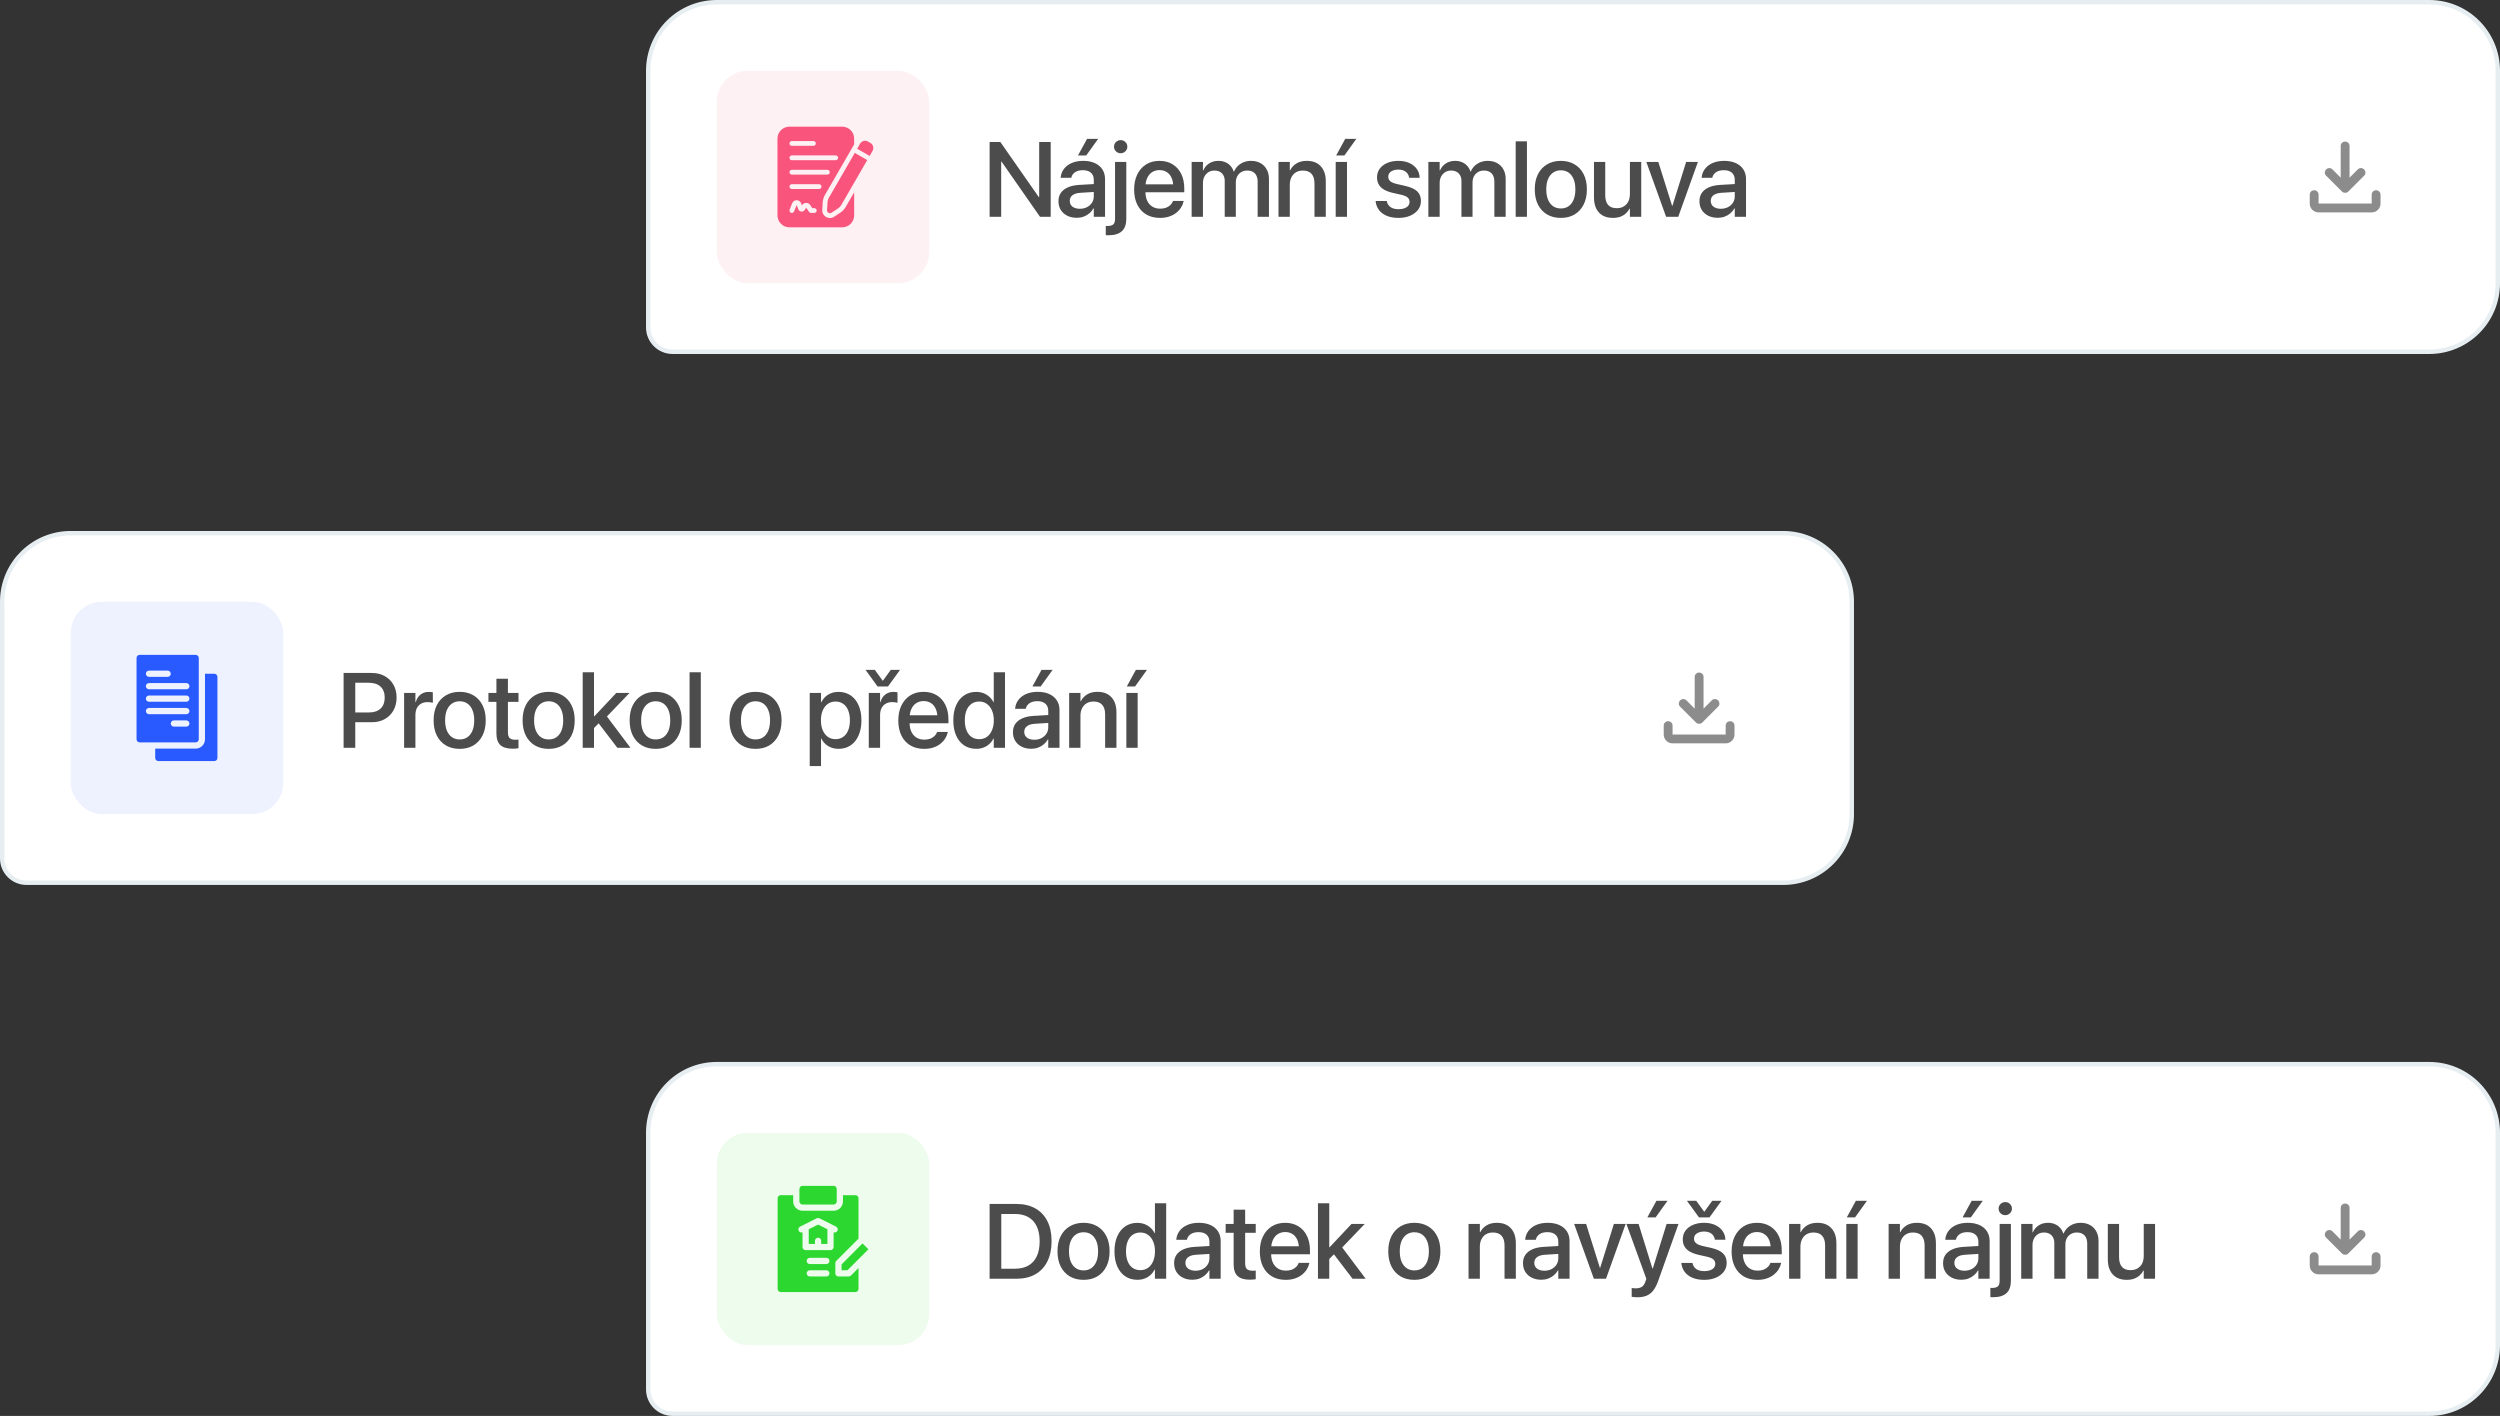
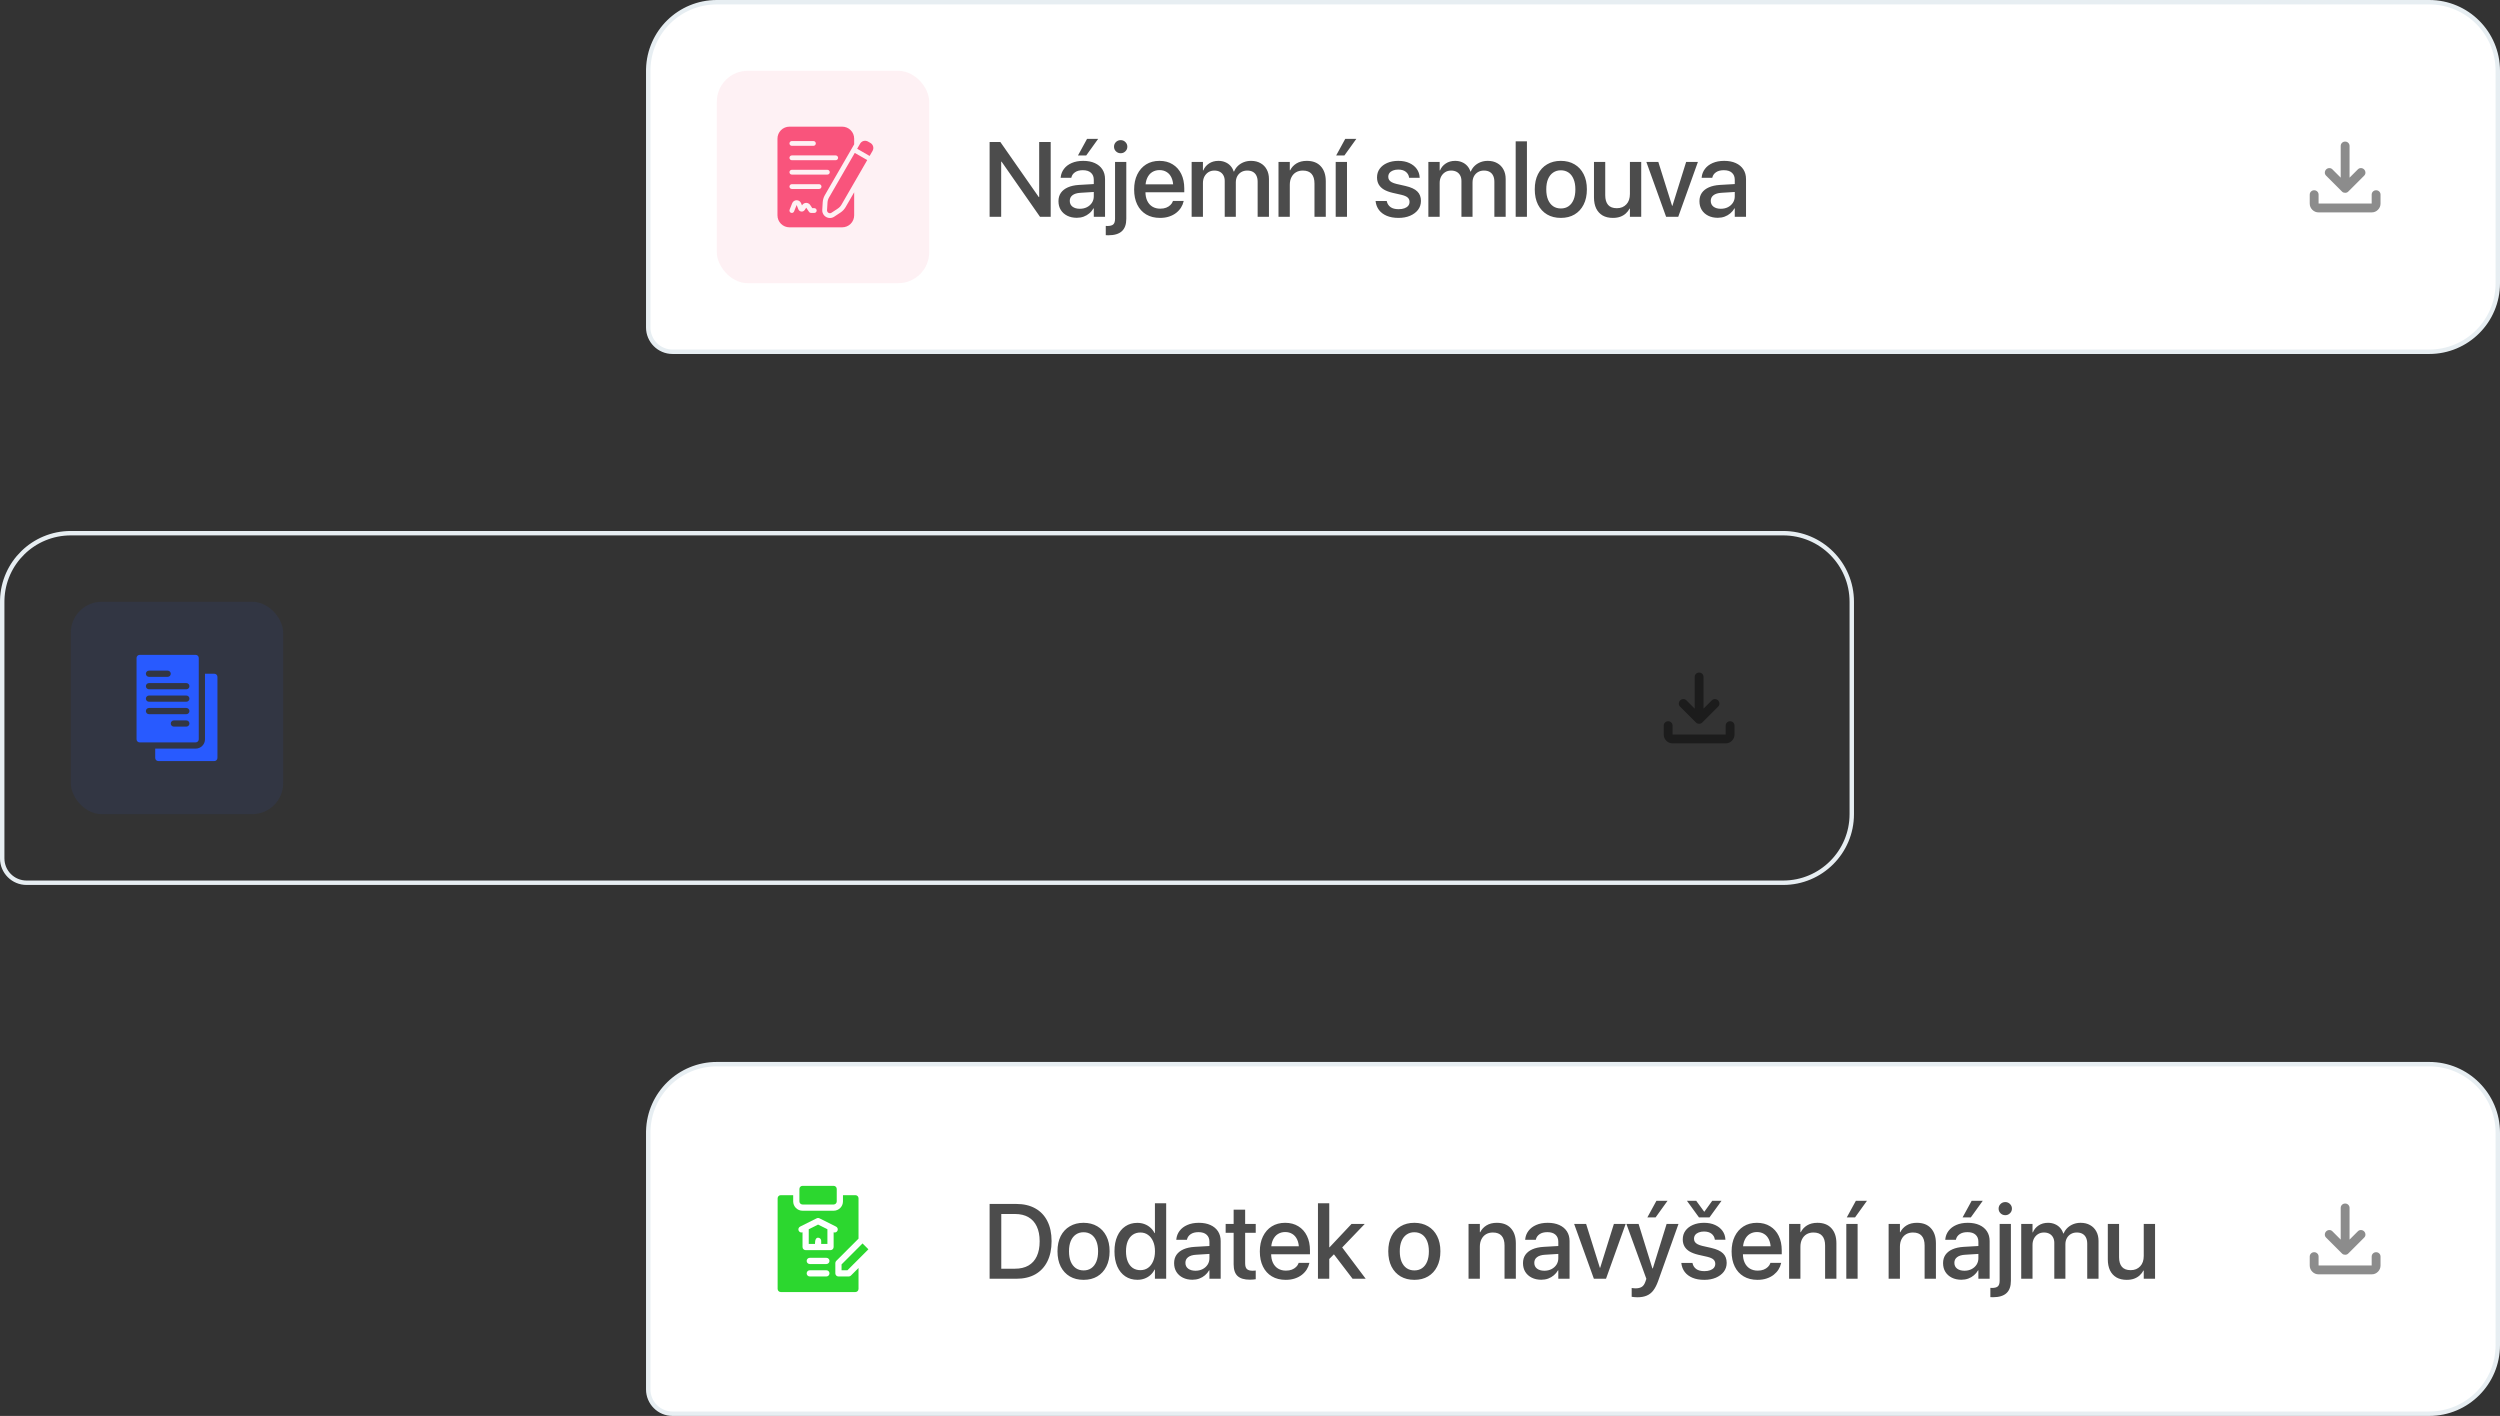
<svg xmlns="http://www.w3.org/2000/svg" width="565" height="320" viewBox="0 0 565 320" fill="none">
  <rect x="0" y="0" width="565" height="320" fill="#333333" stroke="none" />
  <path d="M162 0.5H549C557.56 0.5 564.5 7.44 564.5 16V64C564.5 72.56 557.56 79.5 549 79.5H152C148.962 79.5 146.5 77.038 146.5 74V16L146.505 15.6C146.717 7.224 153.573 0.5 162 0.5Z" fill="white" />
  <path d="M162 0.5H549C557.56 0.5 564.5 7.44 564.5 16V64C564.5 72.56 557.56 79.5 549 79.5H152C148.962 79.5 146.5 77.038 146.5 74V16L146.505 15.6C146.717 7.224 153.573 0.5 162 0.5Z" stroke="#E7EEF2" />
  <rect x="162" y="16" width="48" height="48" rx="7" fill="#F9547C" fill-opacity="0.08" />
  <path d="M186.42 44.094L193.042 32.624V31.333C193.042 30.615 192.756 29.926 192.249 29.418C191.741 28.91 191.052 28.625 190.333 28.625H178.417C177.699 28.625 177.01 28.91 176.502 29.418C175.994 29.926 175.708 30.615 175.708 31.333V48.667C175.708 49.385 175.994 50.074 176.502 50.582C177.01 51.09 177.699 51.375 178.417 51.375H190.333C191.052 51.375 191.741 51.09 192.249 50.582C192.756 50.074 193.042 49.385 193.042 48.667V43.459L191.111 46.803C190.825 47.298 190.427 47.719 189.95 48.035L188.516 48.983C188.233 49.17 187.901 49.27 187.562 49.271C187.085 49.271 186.624 49.071 186.295 48.722C186.133 48.55 186.008 48.347 185.928 48.125C185.848 47.903 185.815 47.667 185.831 47.432L185.933 45.716C185.968 45.145 186.134 44.589 186.42 44.093V44.094ZM178.958 31.875H183.833C183.977 31.875 184.115 31.932 184.217 32.034C184.318 32.135 184.375 32.273 184.375 32.417C184.375 32.56 184.318 32.698 184.217 32.8C184.115 32.901 183.977 32.958 183.833 32.958H178.958C178.815 32.958 178.677 32.901 178.575 32.8C178.474 32.698 178.417 32.56 178.417 32.417C178.417 32.273 178.474 32.135 178.575 32.034C178.677 31.932 178.815 31.875 178.958 31.875ZM178.958 35.125H188.866C189.009 35.125 189.147 35.182 189.249 35.284C189.35 35.385 189.407 35.523 189.407 35.667C189.407 35.81 189.35 35.948 189.249 36.05C189.147 36.151 189.009 36.208 188.866 36.208H178.958C178.815 36.208 178.677 36.151 178.575 36.05C178.474 35.948 178.417 35.81 178.417 35.667C178.417 35.523 178.474 35.385 178.575 35.284C178.677 35.182 178.815 35.125 178.958 35.125ZM184.028 48.125H183.292C183.203 48.125 183.115 48.103 183.037 48.061C182.958 48.019 182.891 47.959 182.842 47.885L182.208 46.937L181.863 47.456C181.684 47.712 181.395 47.847 181.093 47.811C180.948 47.795 180.81 47.74 180.694 47.651C180.578 47.563 180.488 47.445 180.433 47.31L180.042 46.333L179.461 47.785C179.435 47.851 179.396 47.911 179.346 47.962C179.296 48.013 179.237 48.054 179.171 48.082C179.106 48.11 179.036 48.125 178.965 48.126C178.893 48.126 178.823 48.113 178.757 48.087C178.691 48.06 178.63 48.021 178.579 47.971C178.529 47.922 178.488 47.862 178.46 47.797C178.432 47.732 178.417 47.661 178.416 47.59C178.415 47.519 178.428 47.449 178.455 47.382L179.034 45.931C179.115 45.73 179.253 45.557 179.432 45.435C179.611 45.314 179.823 45.249 180.039 45.249C180.256 45.248 180.468 45.313 180.647 45.434C180.826 45.555 180.965 45.728 181.046 45.928L181.245 46.427L181.307 46.335C181.502 46.034 181.84 45.85 182.207 45.85C182.574 45.85 182.912 46.033 183.111 46.341L183.579 47.042H184.027C184.171 47.042 184.308 47.099 184.41 47.2C184.511 47.302 184.569 47.44 184.569 47.583C184.569 47.727 184.511 47.865 184.41 47.966C184.308 48.068 184.171 48.125 184.027 48.125H184.028ZM185.112 42.708H178.958C178.815 42.708 178.677 42.651 178.575 42.55C178.474 42.448 178.417 42.31 178.417 42.167C178.417 42.023 178.474 41.885 178.575 41.784C178.677 41.682 178.815 41.625 178.958 41.625H185.112C185.255 41.625 185.393 41.682 185.495 41.784C185.596 41.885 185.653 42.023 185.653 42.167C185.653 42.31 185.596 42.448 185.495 42.55C185.393 42.651 185.255 42.708 185.112 42.708ZM178.958 39.458C178.815 39.458 178.677 39.401 178.575 39.3C178.474 39.198 178.417 39.06 178.417 38.917C178.417 38.773 178.474 38.635 178.575 38.534C178.677 38.432 178.815 38.375 178.958 38.375H186.986C187.13 38.375 187.267 38.432 187.369 38.534C187.471 38.635 187.528 38.773 187.528 38.917C187.528 39.06 187.471 39.198 187.369 39.3C187.267 39.401 187.13 39.458 186.986 39.458H178.958ZM196.533 35.245L197.201 34.088C197.373 33.789 197.42 33.434 197.331 33.101C197.241 32.769 197.024 32.485 196.725 32.312L196.162 31.987C195.864 31.815 195.509 31.768 195.176 31.857C194.843 31.947 194.559 32.164 194.387 32.463L193.719 33.62L196.533 35.245Z" fill="#F9547C" />
  <path d="M193.177 34.558L187.358 44.636C187.156 44.986 187.039 45.377 187.015 45.78L186.912 47.497C186.88 48.032 187.472 48.373 187.919 48.078L189.354 47.131C189.691 46.908 189.972 46.611 190.173 46.261L195.992 36.183L193.177 34.558L193.177 34.558Z" fill="#F9547C" />
  <path opacity="0.7" d="M223.652 49V32.09H226.078L236.285 46.715L233.684 44.535H234.855V32.09H237.457V49H235.043L224.836 34.352L227.438 36.531H226.266V49H223.652ZM243.352 49.223C242.54 49.223 241.821 49.066 241.196 48.754C240.571 48.441 240.083 48.004 239.731 47.441C239.387 46.879 239.215 46.227 239.215 45.484V45.461C239.215 44.734 239.395 44.109 239.754 43.586C240.122 43.062 240.649 42.648 241.336 42.344C242.024 42.039 242.856 41.855 243.833 41.793L248.497 41.523V43.305L244.172 43.574C243.391 43.621 242.793 43.805 242.379 44.125C241.973 44.438 241.77 44.859 241.77 45.391V45.414C241.77 45.961 241.977 46.395 242.391 46.715C242.813 47.027 243.364 47.184 244.043 47.184C244.645 47.184 245.184 47.062 245.661 46.82C246.137 46.57 246.512 46.234 246.786 45.812C247.059 45.383 247.196 44.902 247.196 44.371V40.633C247.196 39.953 246.981 39.422 246.551 39.039C246.129 38.656 245.52 38.465 244.723 38.465C243.997 38.465 243.411 38.617 242.965 38.922C242.528 39.219 242.25 39.609 242.133 40.094L242.11 40.188H239.708L239.719 40.059C239.79 39.355 240.036 38.727 240.458 38.172C240.879 37.609 241.458 37.168 242.192 36.848C242.934 36.52 243.805 36.355 244.805 36.355C245.821 36.355 246.696 36.523 247.43 36.859C248.172 37.195 248.743 37.672 249.141 38.289C249.54 38.906 249.739 39.633 249.739 40.469V49H247.196V47.09H247.125C246.883 47.52 246.571 47.895 246.188 48.215C245.813 48.535 245.383 48.785 244.899 48.965C244.415 49.137 243.899 49.223 243.352 49.223ZM245.485 35.137H243.622L245.672 31.387H248.18L245.485 35.137ZM250.489 53.172C250.395 53.172 250.294 53.168 250.185 53.16C250.075 53.16 249.981 53.156 249.903 53.148V51.062C249.966 51.062 250.028 51.062 250.091 51.062C250.145 51.07 250.204 51.074 250.267 51.074C250.899 51.074 251.345 50.953 251.603 50.711C251.868 50.477 252.001 50.047 252.001 49.422V36.602H254.544V49.445C254.544 50.703 254.212 51.637 253.548 52.246C252.884 52.863 251.864 53.172 250.489 53.172ZM253.278 34.633C252.856 34.633 252.497 34.488 252.2 34.199C251.911 33.91 251.767 33.562 251.767 33.156C251.767 32.742 251.911 32.391 252.2 32.102C252.497 31.812 252.856 31.668 253.278 31.668C253.692 31.668 254.044 31.812 254.333 32.102C254.63 32.391 254.778 32.742 254.778 33.156C254.778 33.562 254.63 33.91 254.333 34.199C254.044 34.488 253.692 34.633 253.278 34.633ZM262.173 49.246C260.955 49.246 259.908 48.984 259.033 48.461C258.158 47.938 257.486 47.195 257.017 46.234C256.548 45.273 256.314 44.141 256.314 42.836V42.824C256.314 41.535 256.548 40.406 257.017 39.438C257.494 38.461 258.158 37.703 259.009 37.164C259.869 36.625 260.876 36.355 262.033 36.355C263.189 36.355 264.185 36.617 265.021 37.141C265.865 37.656 266.513 38.383 266.966 39.32C267.419 40.25 267.646 41.34 267.646 42.59V43.457H257.591V41.652H266.415L265.162 43.328V42.344C265.162 41.461 265.029 40.734 264.763 40.164C264.498 39.586 264.13 39.156 263.662 38.875C263.201 38.586 262.662 38.441 262.044 38.441C261.435 38.441 260.888 38.59 260.404 38.887C259.927 39.184 259.552 39.625 259.279 40.211C259.005 40.789 258.869 41.5 258.869 42.344V43.328C258.869 44.133 259.005 44.82 259.279 45.391C259.552 45.961 259.939 46.398 260.439 46.703C260.939 47.008 261.533 47.16 262.22 47.16C262.728 47.16 263.173 47.086 263.556 46.938C263.947 46.781 264.267 46.578 264.517 46.328C264.775 46.078 264.955 45.805 265.056 45.508L265.08 45.414H267.517L267.482 45.543C267.38 46.012 267.189 46.469 266.908 46.914C266.634 47.352 266.271 47.75 265.818 48.109C265.365 48.461 264.833 48.738 264.224 48.941C263.615 49.145 262.931 49.246 262.173 49.246ZM269.31 49V36.602H271.865V38.512H271.947C272.213 37.863 272.643 37.344 273.236 36.953C273.838 36.555 274.545 36.355 275.357 36.355C275.928 36.355 276.439 36.453 276.893 36.648C277.353 36.836 277.748 37.109 278.076 37.469C278.404 37.82 278.65 38.254 278.814 38.77H278.896C279.107 38.27 279.4 37.84 279.775 37.48C280.158 37.121 280.6 36.844 281.1 36.648C281.607 36.453 282.154 36.355 282.74 36.355C283.56 36.355 284.271 36.527 284.873 36.871C285.482 37.207 285.951 37.684 286.279 38.301C286.615 38.91 286.783 39.633 286.783 40.469V49H284.228V41.078C284.228 40.531 284.135 40.07 283.947 39.695C283.768 39.32 283.502 39.035 283.15 38.84C282.807 38.645 282.377 38.547 281.861 38.547C281.353 38.547 280.904 38.664 280.514 38.898C280.131 39.125 279.83 39.441 279.611 39.848C279.4 40.246 279.295 40.707 279.295 41.23V49H276.787V40.891C276.787 40.406 276.689 39.988 276.494 39.637C276.307 39.285 276.037 39.016 275.685 38.828C275.342 38.641 274.928 38.547 274.443 38.547C273.943 38.547 273.498 38.668 273.107 38.91C272.725 39.152 272.42 39.484 272.193 39.906C271.975 40.328 271.865 40.809 271.865 41.348V49H269.31ZM288.94 49V36.602H291.495V38.477H291.577C291.897 37.836 292.37 37.324 292.995 36.941C293.627 36.551 294.409 36.355 295.338 36.355C296.705 36.355 297.76 36.766 298.502 37.586C299.252 38.406 299.627 39.535 299.627 40.973V49H297.073V41.477C297.073 40.523 296.854 39.797 296.416 39.297C295.979 38.797 295.319 38.547 294.436 38.547C293.842 38.547 293.323 38.68 292.877 38.945C292.44 39.211 292.1 39.586 291.858 40.07C291.616 40.547 291.495 41.109 291.495 41.758V49H288.94ZM301.866 49V36.602H304.421V49H301.866ZM303.835 35.137H301.972L304.022 31.387H306.53L303.835 35.137ZM316.07 49.246C315.039 49.246 314.152 49.09 313.41 48.777C312.668 48.465 312.082 48.027 311.652 47.465C311.23 46.902 310.976 46.25 310.89 45.508L310.879 45.426H313.41L313.422 45.52C313.547 46.066 313.828 46.496 314.265 46.809C314.703 47.121 315.308 47.277 316.082 47.277C316.598 47.277 317.035 47.211 317.394 47.078C317.762 46.945 318.047 46.758 318.25 46.516C318.453 46.266 318.555 45.973 318.555 45.637V45.625C318.555 45.227 318.418 44.902 318.144 44.652C317.879 44.402 317.406 44.195 316.726 44.031L314.711 43.574C313.93 43.387 313.277 43.141 312.754 42.836C312.238 42.523 311.851 42.141 311.594 41.688C311.336 41.234 311.207 40.707 311.207 40.105V40.094C311.207 39.352 311.406 38.703 311.805 38.148C312.211 37.586 312.773 37.148 313.492 36.836C314.219 36.516 315.058 36.355 316.012 36.355C316.98 36.355 317.816 36.52 318.519 36.848C319.23 37.176 319.785 37.617 320.183 38.172C320.582 38.727 320.801 39.355 320.84 40.059L320.851 40.176H318.461L318.449 40.094C318.371 39.57 318.121 39.145 317.699 38.816C317.285 38.488 316.719 38.324 316 38.324C315.547 38.324 315.148 38.395 314.805 38.535C314.469 38.668 314.207 38.855 314.019 39.098C313.84 39.34 313.75 39.629 313.75 39.965V39.977C313.75 40.227 313.812 40.453 313.937 40.656C314.062 40.859 314.262 41.035 314.535 41.184C314.808 41.332 315.168 41.461 315.613 41.57L317.629 42.027C318.879 42.316 319.773 42.73 320.312 43.27C320.859 43.801 321.133 44.512 321.133 45.402V45.414C321.133 46.172 320.914 46.84 320.476 47.418C320.039 47.988 319.437 48.438 318.672 48.766C317.914 49.086 317.047 49.246 316.07 49.246ZM322.809 49V36.602H325.364V38.512H325.446C325.711 37.863 326.141 37.344 326.735 36.953C327.336 36.555 328.043 36.355 328.856 36.355C329.426 36.355 329.938 36.453 330.391 36.648C330.852 36.836 331.246 37.109 331.575 37.469C331.903 37.82 332.149 38.254 332.313 38.77H332.395C332.606 38.27 332.899 37.84 333.274 37.48C333.657 37.121 334.098 36.844 334.598 36.648C335.106 36.453 335.653 36.355 336.239 36.355C337.059 36.355 337.77 36.527 338.371 36.871C338.981 37.207 339.45 37.684 339.778 38.301C340.114 38.91 340.282 39.633 340.282 40.469V49H337.727V41.078C337.727 40.531 337.633 40.07 337.446 39.695C337.266 39.32 337 39.035 336.649 38.84C336.305 38.645 335.875 38.547 335.36 38.547C334.852 38.547 334.403 38.664 334.012 38.898C333.629 39.125 333.328 39.441 333.11 39.848C332.899 40.246 332.793 40.707 332.793 41.23V49H330.285V40.891C330.285 40.406 330.188 39.988 329.993 39.637C329.805 39.285 329.535 39.016 329.184 38.828C328.84 38.641 328.426 38.547 327.942 38.547C327.442 38.547 326.996 38.668 326.606 38.91C326.223 39.152 325.918 39.484 325.692 39.906C325.473 40.328 325.364 40.809 325.364 41.348V49H322.809ZM342.544 49V31.938H345.087V49H342.544ZM352.751 49.246C351.564 49.246 350.529 48.988 349.646 48.473C348.763 47.949 348.075 47.207 347.583 46.246C347.099 45.277 346.857 44.129 346.857 42.801V42.777C346.857 41.457 347.099 40.316 347.583 39.355C348.075 38.395 348.763 37.656 349.646 37.141C350.529 36.617 351.56 36.355 352.74 36.355C353.927 36.355 354.962 36.617 355.845 37.141C356.728 37.656 357.411 38.395 357.896 39.355C358.388 40.309 358.634 41.449 358.634 42.777V42.801C358.634 44.137 358.388 45.285 357.896 46.246C357.411 47.207 356.728 47.949 355.845 48.473C354.97 48.988 353.939 49.246 352.751 49.246ZM352.763 47.113C353.435 47.113 354.013 46.945 354.497 46.609C354.99 46.266 355.368 45.773 355.634 45.133C355.9 44.492 356.033 43.715 356.033 42.801V42.777C356.033 41.871 355.896 41.098 355.622 40.457C355.357 39.816 354.978 39.328 354.486 38.992C353.993 38.656 353.411 38.488 352.74 38.488C352.083 38.488 351.505 38.66 351.005 39.004C350.513 39.34 350.13 39.828 349.857 40.469C349.591 41.102 349.458 41.871 349.458 42.777V42.801C349.458 43.715 349.591 44.492 349.857 45.133C350.13 45.773 350.513 46.266 351.005 46.609C351.497 46.945 352.083 47.113 352.763 47.113ZM364.517 49.246C363.603 49.246 362.826 49.062 362.185 48.695C361.553 48.32 361.068 47.789 360.732 47.102C360.404 46.406 360.24 45.582 360.24 44.629V36.602H362.783V44.125C362.783 45.07 362.998 45.797 363.428 46.305C363.857 46.805 364.517 47.055 365.408 47.055C365.861 47.055 366.267 46.98 366.627 46.832C366.994 46.676 367.306 46.457 367.564 46.176C367.83 45.895 368.029 45.559 368.162 45.168C368.295 44.77 368.361 44.328 368.361 43.844V36.602H370.916V49H368.361V47.137H368.291C368.072 47.551 367.787 47.918 367.435 48.238C367.084 48.559 366.662 48.809 366.17 48.988C365.685 49.16 365.135 49.246 364.517 49.246ZM376.541 49L372.076 36.602H374.783L377.889 46.504H377.971L381.065 36.602H383.725L379.283 49H376.541ZM388.214 49.223C387.401 49.223 386.682 49.066 386.057 48.754C385.432 48.441 384.944 48.004 384.592 47.441C384.249 46.879 384.077 46.227 384.077 45.484V45.461C384.077 44.734 384.257 44.109 384.616 43.586C384.983 43.062 385.51 42.648 386.198 42.344C386.885 42.039 387.717 41.855 388.694 41.793L393.358 41.523V43.305L389.034 43.574C388.253 43.621 387.655 43.805 387.241 44.125C386.835 44.438 386.632 44.859 386.632 45.391V45.414C386.632 45.961 386.839 46.395 387.253 46.715C387.675 47.027 388.225 47.184 388.905 47.184C389.507 47.184 390.046 47.062 390.522 46.82C390.999 46.57 391.374 46.234 391.647 45.812C391.921 45.383 392.057 44.902 392.057 44.371V40.633C392.057 39.953 391.842 39.422 391.413 39.039C390.991 38.656 390.382 38.465 389.585 38.465C388.858 38.465 388.272 38.617 387.827 38.922C387.389 39.219 387.112 39.609 386.995 40.094L386.971 40.188H384.569L384.581 40.059C384.651 39.355 384.897 38.727 385.319 38.172C385.741 37.609 386.319 37.168 387.053 36.848C387.796 36.52 388.667 36.355 389.667 36.355C390.682 36.355 391.557 36.523 392.292 36.859C393.034 37.195 393.604 37.672 394.003 38.289C394.401 38.906 394.6 39.633 394.6 40.469V49H392.057V47.09H391.987C391.745 47.52 391.432 47.895 391.05 48.215C390.675 48.535 390.245 48.785 389.76 48.965C389.276 49.137 388.76 49.223 388.214 49.223Z" fill="black" />
  <g opacity="0.45">
    <path d="M530 43.575C529.867 43.575 529.742 43.554 529.625 43.513C529.508 43.472 529.4 43.401 529.3 43.3L525.7 39.7C525.5 39.5 525.404 39.267 525.412 39C525.42 38.733 525.516 38.5 525.7 38.3C525.9 38.1 526.138 37.996 526.413 37.988C526.688 37.98 526.926 38.076 527.125 38.275L529 40.15V33C529 32.717 529.096 32.479 529.288 32.288C529.48 32.097 529.717 32.001 530 32C530.283 31.999 530.52 32.095 530.713 32.288C530.906 32.481 531.001 32.718 531 33V40.15L532.875 38.275C533.075 38.075 533.313 37.979 533.588 37.987C533.863 37.995 534.101 38.099 534.3 38.3C534.483 38.5 534.579 38.733 534.588 39C534.597 39.267 534.501 39.5 534.3 39.7L530.7 43.3C530.6 43.4 530.492 43.471 530.375 43.513C530.258 43.555 530.133 43.576 530 43.575ZM524 48C523.45 48 522.979 47.804 522.588 47.413C522.197 47.022 522.001 46.551 522 46V44C522 43.717 522.096 43.479 522.288 43.288C522.48 43.097 522.717 43.001 523 43C523.283 42.999 523.52 43.095 523.713 43.288C523.906 43.481 524.001 43.718 524 44V46H536V44C536 43.717 536.096 43.479 536.288 43.288C536.48 43.097 536.717 43.001 537 43C537.283 42.999 537.52 43.095 537.713 43.288C537.906 43.481 538.001 43.718 538 44V46C538 46.55 537.804 47.021 537.413 47.413C537.022 47.805 536.551 48.001 536 48H524Z" fill="black" />
  </g>
-   <path d="M16 120.5H403C411.56 120.5 418.5 127.44 418.5 136V184C418.5 192.56 411.56 199.5 403 199.5H6C2.962 199.5 0.5 197.038 0.5 194V136L0.505 135.6C0.717 127.224 7.573 120.5 16 120.5Z" fill="white" />
  <path d="M16 120.5H403C411.56 120.5 418.5 127.44 418.5 136V184C418.5 192.56 411.56 199.5 403 199.5H6C2.962 199.5 0.5 197.038 0.5 194V136L0.505 135.6C0.717 127.224 7.573 120.5 16 120.5Z" stroke="#E7EEF2" />
  <rect x="16" y="136" width="48" height="48" rx="7" fill="#285AFF" fill-opacity="0.08" />
  <path d="M30.859 148.703V167.078C30.859 167.467 31.174 167.781 31.562 167.781H44.219C44.607 167.781 44.922 167.467 44.922 167.078V148.703C44.922 148.314 44.607 148 44.219 148H31.562C31.174 148 30.859 148.314 30.859 148.703ZM42.109 164.219H39.297C38.908 164.219 38.594 163.904 38.594 163.516C38.594 163.127 38.908 162.812 39.297 162.812H42.109C42.498 162.812 42.812 163.127 42.812 163.516C42.812 163.904 42.498 164.219 42.109 164.219ZM33.672 151.562H37.891C38.279 151.562 38.594 151.877 38.594 152.266C38.594 152.654 38.279 152.969 37.891 152.969H33.672C33.283 152.969 32.969 152.654 32.969 152.266C32.969 151.877 33.283 151.562 33.672 151.562ZM33.672 154.375H42.109C42.498 154.375 42.812 154.689 42.812 155.078C42.812 155.467 42.498 155.781 42.109 155.781H33.672C33.283 155.781 32.969 155.467 32.969 155.078C32.969 154.689 33.283 154.375 33.672 154.375ZM33.672 157.188H42.109C42.498 157.188 42.812 157.502 42.812 157.891C42.812 158.279 42.498 158.594 42.109 158.594H33.672C33.283 158.594 32.969 158.279 32.969 157.891C32.969 157.502 33.283 157.188 33.672 157.188ZM33.672 160H42.109C42.498 160 42.812 160.314 42.812 160.703C42.812 161.092 42.498 161.406 42.109 161.406H33.672C33.283 161.406 32.969 161.092 32.969 160.703C32.969 160.314 33.283 160 33.672 160Z" fill="#285AFF" />
  <path d="M35.781 172H48.438C48.826 172 49.141 171.686 49.141 171.297V152.969C49.141 152.58 48.826 152.266 48.438 152.266H46.328V167.078C46.328 168.241 45.382 169.188 44.219 169.188H35.078V171.297C35.078 171.686 35.393 172 35.781 172Z" fill="#285AFF" />
-   <path opacity="0.7" d="M78.977 163.223V161.02H83.359C84.5 161.02 85.383 160.727 86.008 160.141C86.633 159.547 86.945 158.727 86.945 157.68V157.656C86.945 156.594 86.633 155.77 86.008 155.184C85.383 154.598 84.5 154.305 83.359 154.305H78.977V152.09H84.016C85.125 152.09 86.098 152.324 86.934 152.793C87.777 153.254 88.438 153.902 88.914 154.738C89.391 155.566 89.629 156.531 89.629 157.633V157.656C89.629 158.758 89.391 159.73 88.914 160.574C88.438 161.41 87.777 162.062 86.934 162.531C86.098 162.992 85.125 163.223 84.016 163.223H78.977ZM77.652 169V152.09H80.289V169H77.652ZM91.329 169V156.602H93.883V158.676H93.965C94.161 157.957 94.512 157.395 95.02 156.988C95.536 156.574 96.161 156.367 96.895 156.367C97.082 156.367 97.258 156.379 97.422 156.402C97.586 156.418 97.719 156.438 97.821 156.461V158.828C97.696 158.781 97.528 158.746 97.317 158.723C97.106 158.691 96.876 158.676 96.626 158.676C96.071 158.676 95.586 158.793 95.172 159.027C94.758 159.262 94.438 159.598 94.211 160.035C93.993 160.473 93.883 160.996 93.883 161.605V169H91.329ZM103.892 169.246C102.704 169.246 101.669 168.988 100.786 168.473C99.903 167.949 99.216 167.207 98.724 166.246C98.239 165.277 97.997 164.129 97.997 162.801V162.777C97.997 161.457 98.239 160.316 98.724 159.355C99.216 158.395 99.903 157.656 100.786 157.141C101.669 156.617 102.7 156.355 103.88 156.355C105.067 156.355 106.103 156.617 106.985 157.141C107.868 157.656 108.552 158.395 109.036 159.355C109.528 160.309 109.774 161.449 109.774 162.777V162.801C109.774 164.137 109.528 165.285 109.036 166.246C108.552 167.207 107.868 167.949 106.985 168.473C106.11 168.988 105.079 169.246 103.892 169.246ZM103.903 167.113C104.575 167.113 105.153 166.945 105.638 166.609C106.13 166.266 106.509 165.773 106.774 165.133C107.04 164.492 107.173 163.715 107.173 162.801V162.777C107.173 161.871 107.036 161.098 106.763 160.457C106.497 159.816 106.118 159.328 105.626 158.992C105.134 158.656 104.552 158.488 103.88 158.488C103.224 158.488 102.645 158.66 102.145 159.004C101.653 159.34 101.27 159.828 100.997 160.469C100.731 161.102 100.599 161.871 100.599 162.777V162.801C100.599 163.715 100.731 164.492 100.997 165.133C101.27 165.773 101.653 166.266 102.145 166.609C102.638 166.945 103.224 167.113 103.903 167.113ZM115.869 169.211C114.619 169.211 113.693 168.938 113.091 168.391C112.49 167.844 112.189 166.957 112.189 165.73V158.617H110.384V156.602H112.189V153.391H114.79V156.602H117.181V158.617H114.79V165.496C114.79 166.137 114.927 166.578 115.201 166.82C115.474 167.062 115.888 167.184 116.443 167.184C116.591 167.184 116.724 167.18 116.841 167.172C116.958 167.156 117.072 167.145 117.181 167.137V169.105C117.017 169.129 116.822 169.152 116.595 169.176C116.369 169.199 116.126 169.211 115.869 169.211ZM124.002 169.246C122.814 169.246 121.779 168.988 120.896 168.473C120.014 167.949 119.326 167.207 118.834 166.246C118.35 165.277 118.107 164.129 118.107 162.801V162.777C118.107 161.457 118.35 160.316 118.834 159.355C119.326 158.395 120.014 157.656 120.896 157.141C121.779 156.617 122.81 156.355 123.99 156.355C125.178 156.355 126.213 156.617 127.096 157.141C127.978 157.656 128.662 158.395 129.146 159.355C129.639 160.309 129.885 161.449 129.885 162.777V162.801C129.885 164.137 129.639 165.285 129.146 166.246C128.662 167.207 127.978 167.949 127.096 168.473C126.221 168.988 125.189 169.246 124.002 169.246ZM124.014 167.113C124.685 167.113 125.264 166.945 125.748 166.609C126.24 166.266 126.619 165.773 126.885 165.133C127.15 164.492 127.283 163.715 127.283 162.801V162.777C127.283 161.871 127.146 161.098 126.873 160.457C126.607 159.816 126.228 159.328 125.736 158.992C125.244 158.656 124.662 158.488 123.99 158.488C123.334 158.488 122.756 158.66 122.256 159.004C121.764 159.34 121.381 159.828 121.107 160.469C120.842 161.102 120.709 161.871 120.709 162.777V162.801C120.709 163.715 120.842 164.492 121.107 165.133C121.381 165.773 121.764 166.266 122.256 166.609C122.748 166.945 123.334 167.113 124.014 167.113ZM131.69 169V151.938H134.245V169H131.69ZM139.518 169L135.112 163.234L136.811 161.453L142.483 169H139.518ZM133.834 164.945L133.811 161.875H134.327L139.284 156.602H142.272L136.495 162.625L136.002 162.766L133.834 164.945ZM148.19 169.246C147.003 169.246 145.968 168.988 145.085 168.473C144.202 167.949 143.515 167.207 143.022 166.246C142.538 165.277 142.296 164.129 142.296 162.801V162.777C142.296 161.457 142.538 160.316 143.022 159.355C143.515 158.395 144.202 157.656 145.085 157.141C145.968 156.617 146.999 156.355 148.179 156.355C149.366 156.355 150.401 156.617 151.284 157.141C152.167 157.656 152.85 158.395 153.335 159.355C153.827 160.309 154.073 161.449 154.073 162.777V162.801C154.073 164.137 153.827 165.285 153.335 166.246C152.85 167.207 152.167 167.949 151.284 168.473C150.409 168.988 149.378 169.246 148.19 169.246ZM148.202 167.113C148.874 167.113 149.452 166.945 149.936 166.609C150.429 166.266 150.808 165.773 151.073 165.133C151.339 164.492 151.472 163.715 151.472 162.801V162.777C151.472 161.871 151.335 161.098 151.061 160.457C150.796 159.816 150.417 159.328 149.925 158.992C149.433 158.656 148.85 158.488 148.179 158.488C147.522 158.488 146.944 158.66 146.444 159.004C145.952 159.34 145.569 159.828 145.296 160.469C145.03 161.102 144.897 161.871 144.897 162.777V162.801C144.897 163.715 145.03 164.492 145.296 165.133C145.569 165.773 145.952 166.266 146.444 166.609C146.936 166.945 147.522 167.113 148.202 167.113ZM155.843 169V151.938H158.386V169H155.843ZM170.75 169.246C169.563 169.246 168.528 168.988 167.645 168.473C166.762 167.949 166.075 167.207 165.582 166.246C165.098 165.277 164.856 164.129 164.856 162.801V162.777C164.856 161.457 165.098 160.316 165.582 159.355C166.075 158.395 166.762 157.656 167.645 157.141C168.528 156.617 169.559 156.355 170.739 156.355C171.926 156.355 172.961 156.617 173.844 157.141C174.727 157.656 175.41 158.395 175.895 159.355C176.387 160.309 176.633 161.449 176.633 162.777V162.801C176.633 164.137 176.387 165.285 175.895 166.246C175.41 167.207 174.727 167.949 173.844 168.473C172.969 168.988 171.938 169.246 170.75 169.246ZM170.762 167.113C171.434 167.113 172.012 166.945 172.496 166.609C172.989 166.266 173.368 165.773 173.633 165.133C173.899 164.492 174.032 163.715 174.032 162.801V162.777C174.032 161.871 173.895 161.098 173.621 160.457C173.356 159.816 172.977 159.328 172.485 158.992C171.993 158.656 171.41 158.488 170.739 158.488C170.082 158.488 169.504 158.66 169.004 159.004C168.512 159.34 168.129 159.828 167.856 160.469C167.59 161.102 167.457 161.871 167.457 162.777V162.801C167.457 163.715 167.59 164.492 167.856 165.133C168.129 165.773 168.512 166.266 169.004 166.609C169.496 166.945 170.082 167.113 170.762 167.113ZM182.997 173.125V156.602H185.552V158.699H185.634C185.876 158.207 186.185 157.789 186.56 157.445C186.943 157.102 187.38 156.836 187.872 156.648C188.372 156.461 188.915 156.367 189.501 156.367C190.548 156.367 191.458 156.629 192.232 157.152C193.013 157.676 193.615 158.418 194.036 159.379C194.466 160.34 194.681 161.48 194.681 162.801V162.812C194.681 164.125 194.466 165.262 194.036 166.223C193.615 167.184 193.017 167.926 192.243 168.449C191.478 168.973 190.572 169.234 189.525 169.234C188.947 169.234 188.404 169.145 187.896 168.965C187.396 168.777 186.954 168.512 186.572 168.168C186.189 167.824 185.876 167.414 185.634 166.938H185.552V173.125H182.997ZM188.822 167.055C189.493 167.055 190.072 166.883 190.556 166.539C191.048 166.195 191.423 165.707 191.681 165.074C191.947 164.434 192.079 163.68 192.079 162.812V162.801C192.079 161.918 191.947 161.16 191.681 160.527C191.423 159.887 191.048 159.398 190.556 159.062C190.072 158.719 189.493 158.547 188.822 158.547C188.173 158.547 187.599 158.723 187.099 159.074C186.607 159.418 186.22 159.91 185.939 160.551C185.665 161.184 185.529 161.934 185.529 162.801V162.812C185.529 163.672 185.669 164.422 185.95 165.062C186.232 165.695 186.618 166.188 187.111 166.539C187.603 166.883 188.173 167.055 188.822 167.055ZM196.345 169V156.602H198.9V158.676H198.982C199.177 157.957 199.529 157.395 200.037 156.988C200.552 156.574 201.177 156.367 201.912 156.367C202.099 156.367 202.275 156.379 202.439 156.402C202.603 156.418 202.736 156.438 202.838 156.461V158.828C202.713 158.781 202.545 158.746 202.334 158.723C202.123 158.691 201.892 158.676 201.642 158.676C201.088 158.676 200.603 158.793 200.189 159.027C199.775 159.262 199.455 159.598 199.228 160.035C199.01 160.473 198.9 160.996 198.9 161.605V169H196.345ZM203.412 151.387L200.693 155.137H198.326L195.607 151.387H197.705L199.674 154.082H199.369L201.314 151.387H203.412ZM208.873 169.246C207.655 169.246 206.608 168.984 205.733 168.461C204.858 167.938 204.186 167.195 203.717 166.234C203.248 165.273 203.014 164.141 203.014 162.836V162.824C203.014 161.535 203.248 160.406 203.717 159.438C204.194 158.461 204.858 157.703 205.709 157.164C206.569 156.625 207.576 156.355 208.733 156.355C209.889 156.355 210.885 156.617 211.721 157.141C212.565 157.656 213.213 158.383 213.666 159.32C214.119 160.25 214.346 161.34 214.346 162.59V163.457H204.291V161.652H213.115L211.862 163.328V162.344C211.862 161.461 211.729 160.734 211.463 160.164C211.198 159.586 210.83 159.156 210.362 158.875C209.901 158.586 209.362 158.441 208.744 158.441C208.135 158.441 207.588 158.59 207.104 158.887C206.627 159.184 206.252 159.625 205.979 160.211C205.705 160.789 205.569 161.5 205.569 162.344V163.328C205.569 164.133 205.705 164.82 205.979 165.391C206.252 165.961 206.639 166.398 207.139 166.703C207.639 167.008 208.233 167.16 208.92 167.16C209.428 167.16 209.873 167.086 210.256 166.938C210.647 166.781 210.967 166.578 211.217 166.328C211.475 166.078 211.655 165.805 211.756 165.508L211.78 165.414H214.217L214.182 165.543C214.08 166.012 213.889 166.469 213.608 166.914C213.334 167.352 212.971 167.75 212.518 168.109C212.065 168.461 211.533 168.738 210.924 168.941C210.315 169.145 209.631 169.246 208.873 169.246ZM220.628 169.234C219.581 169.234 218.667 168.973 217.885 168.449C217.112 167.926 216.51 167.184 216.081 166.223C215.659 165.254 215.448 164.113 215.448 162.801V162.789C215.448 161.469 215.663 160.328 216.092 159.367C216.522 158.406 217.124 157.668 217.897 157.152C218.671 156.629 219.573 156.367 220.604 156.367C221.19 156.367 221.733 156.461 222.233 156.648C222.733 156.836 223.175 157.102 223.557 157.445C223.948 157.789 224.264 158.199 224.507 158.676H224.589V151.938H227.132V169H224.589V166.926H224.507C224.264 167.41 223.952 167.824 223.569 168.168C223.194 168.504 222.757 168.766 222.257 168.953C221.764 169.141 221.221 169.234 220.628 169.234ZM221.307 167.055C221.964 167.055 222.538 166.883 223.03 166.539C223.522 166.188 223.905 165.691 224.178 165.051C224.46 164.41 224.6 163.66 224.6 162.801V162.789C224.6 161.93 224.46 161.184 224.178 160.551C223.897 159.91 223.51 159.418 223.018 159.074C222.534 158.723 221.964 158.547 221.307 158.547C220.635 158.547 220.053 158.719 219.561 159.062C219.077 159.406 218.702 159.895 218.436 160.527C218.178 161.16 218.05 161.914 218.05 162.789V162.801C218.05 163.676 218.178 164.434 218.436 165.074C218.702 165.715 219.077 166.207 219.561 166.551C220.053 166.887 220.635 167.055 221.307 167.055ZM233.062 169.223C232.249 169.223 231.53 169.066 230.905 168.754C230.28 168.441 229.792 168.004 229.441 167.441C229.097 166.879 228.925 166.227 228.925 165.484V165.461C228.925 164.734 229.105 164.109 229.464 163.586C229.831 163.062 230.359 162.648 231.046 162.344C231.734 162.039 232.566 161.855 233.542 161.793L238.206 161.523V163.305L233.882 163.574C233.101 163.621 232.503 163.805 232.089 164.125C231.683 164.438 231.48 164.859 231.48 165.391V165.414C231.48 165.961 231.687 166.395 232.101 166.715C232.523 167.027 233.073 167.184 233.753 167.184C234.355 167.184 234.894 167.062 235.37 166.82C235.847 166.57 236.222 166.234 236.495 165.812C236.769 165.383 236.905 164.902 236.905 164.371V160.633C236.905 159.953 236.691 159.422 236.261 159.039C235.839 158.656 235.23 158.465 234.433 158.465C233.706 158.465 233.12 158.617 232.675 158.922C232.238 159.219 231.96 159.609 231.843 160.094L231.82 160.188H229.417L229.429 160.059C229.499 159.355 229.745 158.727 230.167 158.172C230.589 157.609 231.167 157.168 231.902 156.848C232.644 156.52 233.515 156.355 234.515 156.355C235.53 156.355 236.405 156.523 237.14 156.859C237.882 157.195 238.452 157.672 238.851 158.289C239.249 158.906 239.448 159.633 239.448 160.469V169H236.905V167.09H236.835C236.593 167.52 236.28 167.895 235.898 168.215C235.523 168.535 235.093 168.785 234.609 168.965C234.124 169.137 233.609 169.223 233.062 169.223ZM235.195 155.137H233.331L235.382 151.387H237.89L235.195 155.137ZM241.629 169V156.602H244.183V158.477H244.265C244.586 157.836 245.058 157.324 245.683 156.941C246.316 156.551 247.097 156.355 248.027 156.355C249.394 156.355 250.449 156.766 251.191 157.586C251.941 158.406 252.316 159.535 252.316 160.973V169H249.761V161.477C249.761 160.523 249.543 159.797 249.105 159.297C248.668 158.797 248.008 158.547 247.125 158.547C246.531 158.547 246.011 158.68 245.566 158.945C245.129 159.211 244.789 159.586 244.547 160.07C244.304 160.547 244.183 161.109 244.183 161.758V169H241.629ZM254.555 169V156.602H257.11V169H254.555ZM256.524 155.137H254.66L256.711 151.387H259.219L256.524 155.137Z" fill="black" />
  <g opacity="0.45">
    <path d="M384 163.575C383.867 163.575 383.742 163.554 383.625 163.513C383.508 163.472 383.4 163.401 383.3 163.3L379.7 159.7C379.5 159.5 379.404 159.267 379.412 159C379.42 158.733 379.516 158.5 379.7 158.3C379.9 158.1 380.138 157.996 380.413 157.988C380.688 157.98 380.926 158.076 381.125 158.275L383 160.15V153C383 152.717 383.096 152.479 383.288 152.288C383.48 152.097 383.717 152.001 384 152C384.283 151.999 384.52 152.095 384.713 152.288C384.906 152.481 385.001 152.718 385 153V160.15L386.875 158.275C387.075 158.075 387.313 157.979 387.588 157.987C387.863 157.995 388.101 158.099 388.3 158.3C388.483 158.5 388.579 158.733 388.588 159C388.597 159.267 388.501 159.5 388.3 159.7L384.7 163.3C384.6 163.4 384.492 163.471 384.375 163.513C384.258 163.555 384.133 163.576 384 163.575ZM378 168C377.45 168 376.979 167.804 376.588 167.413C376.197 167.022 376.001 166.551 376 166V164C376 163.717 376.096 163.479 376.288 163.288C376.48 163.097 376.717 163.001 377 163C377.283 162.999 377.52 163.095 377.713 163.288C377.906 163.481 378.001 163.718 378 164V166H390V164C390 163.717 390.096 163.479 390.288 163.288C390.48 163.097 390.717 163.001 391 163C391.283 162.999 391.52 163.095 391.713 163.288C391.906 163.481 392.001 163.718 392 164V166C392 166.55 391.804 167.021 391.413 167.413C391.022 167.805 390.551 168.001 390 168H378Z" fill="black" />
  </g>
  <path d="M162 240.5H549C557.56 240.5 564.5 247.44 564.5 256V304C564.5 312.56 557.56 319.5 549 319.5H152C148.962 319.5 146.5 317.038 146.5 314V256L146.505 255.6C146.717 247.224 153.573 240.5 162 240.5Z" fill="white" />
  <path d="M162 240.5H549C557.56 240.5 564.5 247.44 564.5 256V304C564.5 312.56 557.56 319.5 549 319.5H152C148.962 319.5 146.5 317.038 146.5 314V256L146.505 255.6C146.717 247.224 153.573 240.5 162 240.5Z" stroke="#E7EEF2" />
-   <rect x="162" y="256" width="48" height="48" rx="7" fill="#2CD72F" fill-opacity="0.08" />
-   <path d="M181.37 272.219H188.401C188.789 272.219 189.104 271.904 189.104 271.516V268.703C189.104 268.315 188.789 268 188.401 268H181.37C180.981 268 180.667 268.315 180.667 268.703V271.516C180.667 271.904 180.981 272.219 181.37 272.219ZM182.776 277.81V281.125H184.182V280.422C184.182 280.034 184.497 279.719 184.885 279.719C185.274 279.719 185.588 280.034 185.588 280.422V281.125H186.995V277.81L184.885 276.755L182.776 277.81Z" fill="#2CD72F" />
+   <path d="M181.37 272.219H188.401C188.789 272.219 189.104 271.904 189.104 271.516V268.703C189.104 268.315 188.789 268 188.401 268H181.37C180.981 268 180.667 268.315 180.667 268.703V271.516C180.667 271.904 180.981 272.219 181.37 272.219ZM182.776 277.81V281.125H184.182C184.182 280.034 184.497 279.719 184.885 279.719C185.274 279.719 185.588 280.034 185.588 280.422V281.125H186.995V277.81L184.885 276.755L182.776 277.81Z" fill="#2CD72F" />
  <path d="M191.809 288.484H189.489C189.101 288.484 188.786 288.17 188.786 287.781V285.461C188.786 285.275 188.86 285.096 188.992 284.964L194.026 279.93V270.812C194.026 270.424 193.711 270.109 193.323 270.109H190.51V271.516C190.51 272.679 189.564 273.625 188.401 273.625H181.37C180.207 273.625 179.26 272.679 179.26 271.516V270.109H176.448C176.059 270.109 175.745 270.424 175.745 270.812V291.297C175.745 291.685 176.059 292 176.448 292H193.323C193.711 292 194.026 291.685 194.026 291.297V286.559L192.307 288.278C192.241 288.344 192.164 288.396 192.079 288.431C191.993 288.466 191.902 288.484 191.809 288.484ZM186.76 288.484H183.01C182.622 288.484 182.307 288.17 182.307 287.781C182.307 287.393 182.622 287.078 183.01 287.078H186.76C187.149 287.078 187.463 287.393 187.463 287.781C187.463 288.17 187.149 288.484 186.76 288.484ZM186.76 285.672H183.01C182.622 285.672 182.307 285.357 182.307 284.969C182.307 284.58 182.622 284.266 183.01 284.266H186.76C187.149 284.266 187.463 284.58 187.463 284.969C187.463 285.357 187.149 285.672 186.76 285.672ZM188.401 278.507V281.828C188.401 282.216 188.086 282.531 187.698 282.531H182.073C181.684 282.531 181.37 282.216 181.37 281.828V278.506C181.04 278.623 180.667 278.479 180.506 278.158C180.333 277.811 180.473 277.388 180.821 277.215L184.571 275.34C184.668 275.291 184.776 275.266 184.885 275.266C184.994 275.266 185.102 275.291 185.2 275.34L188.95 277.215C189.297 277.388 189.438 277.811 189.264 278.158C189.105 278.477 188.734 278.625 188.401 278.507Z" fill="#2CD72F" />
  <path d="M190.192 287.078H191.518L196.256 282.34L194.93 281.015L190.192 285.752V287.078Z" fill="#2CD72F" />
  <path opacity="0.7" d="M223.652 289V272.09H229.652C231.332 272.09 232.766 272.422 233.953 273.086C235.148 273.742 236.062 274.699 236.695 275.957C237.336 277.207 237.656 278.719 237.656 280.492V280.516C237.656 282.297 237.336 283.824 236.695 285.098C236.062 286.363 235.152 287.332 233.965 288.004C232.777 288.668 231.34 289 229.652 289H223.652ZM226.289 286.727H229.395C230.59 286.727 231.602 286.488 232.43 286.012C233.258 285.535 233.887 284.836 234.316 283.914C234.746 282.992 234.961 281.867 234.961 280.539V280.516C234.961 279.195 234.742 278.078 234.305 277.164C233.875 276.25 233.246 275.555 232.418 275.078C231.59 274.602 230.582 274.363 229.395 274.363H226.289V286.727ZM244.887 289.246C243.7 289.246 242.665 288.988 241.782 288.473C240.899 287.949 240.211 287.207 239.719 286.246C239.235 285.277 238.993 284.129 238.993 282.801V282.777C238.993 281.457 239.235 280.316 239.719 279.355C240.211 278.395 240.899 277.656 241.782 277.141C242.665 276.617 243.696 276.355 244.875 276.355C246.063 276.355 247.098 276.617 247.981 277.141C248.864 277.656 249.547 278.395 250.032 279.355C250.524 280.309 250.77 281.449 250.77 282.777V282.801C250.77 284.137 250.524 285.285 250.032 286.246C249.547 287.207 248.864 287.949 247.981 288.473C247.106 288.988 246.075 289.246 244.887 289.246ZM244.899 287.113C245.571 287.113 246.149 286.945 246.633 286.609C247.125 286.266 247.504 285.773 247.77 285.133C248.036 284.492 248.168 283.715 248.168 282.801V282.777C248.168 281.871 248.032 281.098 247.758 280.457C247.493 279.816 247.114 279.328 246.622 278.992C246.129 278.656 245.547 278.488 244.875 278.488C244.219 278.488 243.641 278.66 243.141 279.004C242.649 279.34 242.266 279.828 241.993 280.469C241.727 281.102 241.594 281.871 241.594 282.777V282.801C241.594 283.715 241.727 284.492 241.993 285.133C242.266 285.773 242.649 286.266 243.141 286.609C243.633 286.945 244.219 287.113 244.899 287.113ZM257.052 289.234C256.005 289.234 255.091 288.973 254.31 288.449C253.536 287.926 252.935 287.184 252.505 286.223C252.083 285.254 251.872 284.113 251.872 282.801V282.789C251.872 281.469 252.087 280.328 252.517 279.367C252.946 278.406 253.548 277.668 254.321 277.152C255.095 276.629 255.997 276.367 257.028 276.367C257.614 276.367 258.157 276.461 258.657 276.648C259.157 276.836 259.599 277.102 259.981 277.445C260.372 277.789 260.688 278.199 260.931 278.676H261.013V271.938H263.556V289H261.013V286.926H260.931C260.688 287.41 260.376 287.824 259.993 288.168C259.618 288.504 259.181 288.766 258.681 288.953C258.188 289.141 257.645 289.234 257.052 289.234ZM257.731 287.055C258.388 287.055 258.962 286.883 259.454 286.539C259.946 286.188 260.329 285.691 260.603 285.051C260.884 284.41 261.024 283.66 261.024 282.801V282.789C261.024 281.93 260.884 281.184 260.603 280.551C260.321 279.91 259.935 279.418 259.442 279.074C258.958 278.723 258.388 278.547 257.731 278.547C257.06 278.547 256.478 278.719 255.985 279.062C255.501 279.406 255.126 279.895 254.86 280.527C254.603 281.16 254.474 281.914 254.474 282.789V282.801C254.474 283.676 254.603 284.434 254.86 285.074C255.126 285.715 255.501 286.207 255.985 286.551C256.478 286.887 257.06 287.055 257.731 287.055ZM269.486 289.223C268.673 289.223 267.955 289.066 267.33 288.754C266.705 288.441 266.216 288.004 265.865 287.441C265.521 286.879 265.349 286.227 265.349 285.484V285.461C265.349 284.734 265.529 284.109 265.888 283.586C266.255 283.062 266.783 282.648 267.47 282.344C268.158 282.039 268.99 281.855 269.966 281.793L274.63 281.523V283.305L270.306 283.574C269.525 283.621 268.927 283.805 268.513 284.125C268.107 284.438 267.904 284.859 267.904 285.391V285.414C267.904 285.961 268.111 286.395 268.525 286.715C268.947 287.027 269.498 287.184 270.177 287.184C270.779 287.184 271.318 287.062 271.794 286.82C272.271 286.57 272.646 286.234 272.919 285.812C273.193 285.383 273.33 284.902 273.33 284.371V280.633C273.33 279.953 273.115 279.422 272.685 279.039C272.263 278.656 271.654 278.465 270.857 278.465C270.13 278.465 269.544 278.617 269.099 278.922C268.662 279.219 268.384 279.609 268.267 280.094L268.244 280.188H265.841L265.853 280.059C265.923 279.355 266.169 278.727 266.591 278.172C267.013 277.609 267.591 277.168 268.326 276.848C269.068 276.52 269.939 276.355 270.939 276.355C271.955 276.355 272.83 276.523 273.564 276.859C274.306 277.195 274.876 277.672 275.275 278.289C275.673 278.906 275.873 279.633 275.873 280.469V289H273.33V287.09H273.259C273.017 287.52 272.705 287.895 272.322 288.215C271.947 288.535 271.517 288.785 271.033 288.965C270.548 289.137 270.033 289.223 269.486 289.223ZM282.482 289.211C281.232 289.211 280.307 288.938 279.705 288.391C279.103 287.844 278.803 286.957 278.803 285.73V278.617H276.998V276.602H278.803V273.391H281.404V276.602H283.795V278.617H281.404V285.496C281.404 286.137 281.541 286.578 281.814 286.82C282.088 287.062 282.502 287.184 283.057 287.184C283.205 287.184 283.338 287.18 283.455 287.172C283.572 287.156 283.685 287.145 283.795 287.137V289.105C283.631 289.129 283.435 289.152 283.209 289.176C282.982 289.199 282.74 289.211 282.482 289.211ZM290.58 289.246C289.362 289.246 288.315 288.984 287.44 288.461C286.565 287.938 285.893 287.195 285.424 286.234C284.955 285.273 284.721 284.141 284.721 282.836V282.824C284.721 281.535 284.955 280.406 285.424 279.438C285.901 278.461 286.565 277.703 287.416 277.164C288.276 276.625 289.284 276.355 290.44 276.355C291.596 276.355 292.592 276.617 293.428 277.141C294.272 277.656 294.92 278.383 295.373 279.32C295.827 280.25 296.053 281.34 296.053 282.59V283.457H285.998V281.652H294.823L293.569 283.328V282.344C293.569 281.461 293.436 280.734 293.17 280.164C292.905 279.586 292.537 279.156 292.069 278.875C291.608 278.586 291.069 278.441 290.452 278.441C289.842 278.441 289.295 278.59 288.811 278.887C288.334 279.184 287.959 279.625 287.686 280.211C287.412 280.789 287.276 281.5 287.276 282.344V283.328C287.276 284.133 287.412 284.82 287.686 285.391C287.959 285.961 288.346 286.398 288.846 286.703C289.346 287.008 289.94 287.16 290.627 287.16C291.135 287.16 291.58 287.086 291.963 286.938C292.354 286.781 292.674 286.578 292.924 286.328C293.182 286.078 293.362 285.805 293.463 285.508L293.487 285.414H295.924L295.889 285.543C295.787 286.012 295.596 286.469 295.315 286.914C295.041 287.352 294.678 287.75 294.225 288.109C293.772 288.461 293.241 288.738 292.631 288.941C292.022 289.145 291.338 289.246 290.58 289.246ZM297.858 289V271.938H300.413V289H297.858ZM305.686 289L301.28 283.234L302.979 281.453L308.651 289H305.686ZM300.003 284.945L299.979 281.875H300.495L305.452 276.602H308.44L302.663 282.625L302.171 282.766L300.003 284.945ZM319.644 289.246C318.457 289.246 317.422 288.988 316.539 288.473C315.656 287.949 314.969 287.207 314.476 286.246C313.992 285.277 313.75 284.129 313.75 282.801V282.777C313.75 281.457 313.992 280.316 314.476 279.355C314.969 278.395 315.656 277.656 316.539 277.141C317.422 276.617 318.453 276.355 319.633 276.355C320.82 276.355 321.855 276.617 322.738 277.141C323.621 277.656 324.305 278.395 324.789 279.355C325.281 280.309 325.527 281.449 325.527 282.777V282.801C325.527 284.137 325.281 285.285 324.789 286.246C324.305 287.207 323.621 287.949 322.738 288.473C321.863 288.988 320.832 289.246 319.644 289.246ZM319.656 287.113C320.328 287.113 320.906 286.945 321.39 286.609C321.883 286.266 322.262 285.773 322.527 285.133C322.793 284.492 322.926 283.715 322.926 282.801V282.777C322.926 281.871 322.789 281.098 322.515 280.457C322.25 279.816 321.871 279.328 321.379 278.992C320.887 278.656 320.305 278.488 319.633 278.488C318.976 278.488 318.398 278.66 317.898 279.004C317.406 279.34 317.023 279.828 316.75 280.469C316.484 281.102 316.351 281.871 316.351 282.777V282.801C316.351 283.715 316.484 284.492 316.75 285.133C317.023 285.773 317.406 286.266 317.898 286.609C318.39 286.945 318.976 287.113 319.656 287.113ZM331.891 289V276.602H334.446V278.477H334.528C334.848 277.836 335.321 277.324 335.946 276.941C336.579 276.551 337.36 276.355 338.29 276.355C339.657 276.355 340.712 276.766 341.454 277.586C342.204 278.406 342.579 279.535 342.579 280.973V289H340.024V281.477C340.024 280.523 339.805 279.797 339.368 279.297C338.93 278.797 338.27 278.547 337.387 278.547C336.794 278.547 336.274 278.68 335.829 278.945C335.391 279.211 335.052 279.586 334.809 280.07C334.567 280.547 334.446 281.109 334.446 281.758V289H331.891ZM348.333 289.223C347.521 289.223 346.802 289.066 346.177 288.754C345.552 288.441 345.064 288.004 344.712 287.441C344.368 286.879 344.197 286.227 344.197 285.484V285.461C344.197 284.734 344.376 284.109 344.736 283.586C345.103 283.062 345.63 282.648 346.318 282.344C347.005 282.039 347.837 281.855 348.814 281.793L353.478 281.523V283.305L349.154 283.574C348.372 283.621 347.775 283.805 347.361 284.125C346.954 284.438 346.751 284.859 346.751 285.391V285.414C346.751 285.961 346.958 286.395 347.372 286.715C347.794 287.027 348.345 287.184 349.025 287.184C349.626 287.184 350.165 287.062 350.642 286.82C351.118 286.57 351.493 286.234 351.767 285.812C352.04 285.383 352.177 284.902 352.177 284.371V280.633C352.177 279.953 351.962 279.422 351.533 279.039C351.111 278.656 350.501 278.465 349.704 278.465C348.978 278.465 348.392 278.617 347.947 278.922C347.509 279.219 347.232 279.609 347.115 280.094L347.091 280.188H344.689L344.7 280.059C344.771 279.355 345.017 278.727 345.439 278.172C345.861 277.609 346.439 277.168 347.173 276.848C347.915 276.52 348.786 276.355 349.786 276.355C350.802 276.355 351.677 276.523 352.411 276.859C353.154 277.195 353.724 277.672 354.122 278.289C354.521 278.906 354.72 279.633 354.72 280.469V289H352.177V287.09H352.107C351.865 287.52 351.552 287.895 351.169 288.215C350.794 288.535 350.365 288.785 349.88 288.965C349.396 289.137 348.88 289.223 348.333 289.223ZM360.217 289L355.752 276.602H358.459L361.564 286.504H361.646L364.74 276.602H367.4L362.959 289H360.217ZM370.037 293.184C369.803 293.184 369.572 293.172 369.346 293.148C369.119 293.125 368.924 293.102 368.76 293.078V291.086C368.862 291.102 368.987 291.117 369.135 291.133C369.283 291.156 369.44 291.168 369.604 291.168C370.197 291.168 370.674 291.059 371.033 290.84C371.393 290.621 371.674 290.211 371.877 289.609L372.076 289.012L367.565 276.602H370.319L373.647 287.336L373.143 286.656H373.834L373.33 287.336L376.658 276.602H379.342L374.725 289.551C374.405 290.434 374.037 291.141 373.623 291.672C373.209 292.203 372.713 292.586 372.135 292.82C371.557 293.062 370.858 293.184 370.037 293.184ZM374.162 275.137H372.299L374.35 271.387H376.858L374.162 275.137ZM385.167 289.246C384.135 289.246 383.249 289.09 382.507 288.777C381.764 288.465 381.178 288.027 380.749 287.465C380.327 286.902 380.073 286.25 379.987 285.508L379.975 285.426H382.507L382.518 285.52C382.643 286.066 382.925 286.496 383.362 286.809C383.8 287.121 384.405 287.277 385.178 287.277C385.694 287.277 386.132 287.211 386.491 287.078C386.858 286.945 387.143 286.758 387.346 286.516C387.55 286.266 387.651 285.973 387.651 285.637V285.625C387.651 285.227 387.514 284.902 387.241 284.652C386.975 284.402 386.503 284.195 385.823 284.031L383.807 283.574C383.026 283.387 382.374 283.141 381.85 282.836C381.335 282.523 380.948 282.141 380.69 281.688C380.432 281.234 380.303 280.707 380.303 280.105V280.094C380.303 279.352 380.503 278.703 380.901 278.148C381.307 277.586 381.87 277.148 382.589 276.836C383.315 276.516 384.155 276.355 385.108 276.355C386.077 276.355 386.913 276.52 387.616 276.848C388.327 277.176 388.882 277.617 389.28 278.172C389.678 278.727 389.897 279.355 389.936 280.059L389.948 280.176H387.557L387.546 280.094C387.467 279.57 387.217 279.145 386.796 278.816C386.382 278.488 385.815 278.324 385.096 278.324C384.643 278.324 384.245 278.395 383.901 278.535C383.565 278.668 383.303 278.855 383.116 279.098C382.936 279.34 382.846 279.629 382.846 279.965V279.977C382.846 280.227 382.909 280.453 383.034 280.656C383.159 280.859 383.358 281.035 383.632 281.184C383.905 281.332 384.264 281.461 384.71 281.57L386.725 282.027C387.975 282.316 388.87 282.73 389.409 283.27C389.956 283.801 390.229 284.512 390.229 285.402V285.414C390.229 286.172 390.01 286.84 389.573 287.418C389.135 287.988 388.534 288.438 387.768 288.766C387.01 289.086 386.143 289.246 385.167 289.246ZM389.057 271.387L386.339 275.137H383.971L381.253 271.387H383.35L385.319 274.082H385.014L386.96 271.387H389.057ZM397.202 289.246C395.984 289.246 394.937 288.984 394.062 288.461C393.187 287.938 392.515 287.195 392.046 286.234C391.577 285.273 391.343 284.141 391.343 282.836V282.824C391.343 281.535 391.577 280.406 392.046 279.438C392.523 278.461 393.187 277.703 394.038 277.164C394.898 276.625 395.905 276.355 397.062 276.355C398.218 276.355 399.214 276.617 400.05 277.141C400.894 277.656 401.542 278.383 401.995 279.32C402.448 280.25 402.675 281.34 402.675 282.59V283.457H392.62V281.652H401.445L400.191 283.328V282.344C400.191 281.461 400.058 280.734 399.792 280.164C399.527 279.586 399.159 279.156 398.691 278.875C398.23 278.586 397.691 278.441 397.073 278.441C396.464 278.441 395.917 278.59 395.433 278.887C394.956 279.184 394.581 279.625 394.308 280.211C394.034 280.789 393.898 281.5 393.898 282.344V283.328C393.898 284.133 394.034 284.82 394.308 285.391C394.581 285.961 394.968 286.398 395.468 286.703C395.968 287.008 396.562 287.16 397.249 287.16C397.757 287.16 398.202 287.086 398.585 286.938C398.976 286.781 399.296 286.578 399.546 286.328C399.804 286.078 399.984 285.805 400.085 285.508L400.109 285.414H402.546L402.511 285.543C402.409 286.012 402.218 286.469 401.937 286.914C401.663 287.352 401.3 287.75 400.847 288.109C400.394 288.461 399.863 288.738 399.253 288.941C398.644 289.145 397.96 289.246 397.202 289.246ZM404.34 289V276.602H406.894V278.477H406.976C407.297 277.836 407.769 277.324 408.394 276.941C409.027 276.551 409.808 276.355 410.738 276.355C412.105 276.355 413.16 276.766 413.902 277.586C414.652 278.406 415.027 279.535 415.027 280.973V289H412.472V281.477C412.472 280.523 412.254 279.797 411.816 279.297C411.379 278.797 410.718 278.547 409.836 278.547C409.242 278.547 408.722 278.68 408.277 278.945C407.84 279.211 407.5 279.586 407.258 280.07C407.015 280.547 406.894 281.109 406.894 281.758V289H404.34ZM417.266 289V276.602H419.82V289H417.266ZM419.235 275.137H417.371L419.422 271.387H421.93L419.235 275.137ZM426.829 289V276.602H429.384V278.477H429.466C429.786 277.836 430.259 277.324 430.884 276.941C431.517 276.551 432.298 276.355 433.228 276.355C434.595 276.355 435.65 276.766 436.392 277.586C437.142 278.406 437.517 279.535 437.517 280.973V289H434.962V281.477C434.962 280.523 434.743 279.797 434.306 279.297C433.868 278.797 433.208 278.547 432.325 278.547C431.732 278.547 431.212 278.68 430.767 278.945C430.329 279.211 429.989 279.586 429.747 280.07C429.505 280.547 429.384 281.109 429.384 281.758V289H426.829ZM443.271 289.223C442.459 289.223 441.74 289.066 441.115 288.754C440.49 288.441 440.002 288.004 439.65 287.441C439.306 286.879 439.134 286.227 439.134 285.484V285.461C439.134 284.734 439.314 284.109 439.673 283.586C440.041 283.062 440.568 282.648 441.255 282.344C441.943 282.039 442.775 281.855 443.752 281.793L448.416 281.523V283.305L444.091 283.574C443.31 283.621 442.712 283.805 442.298 284.125C441.892 284.438 441.689 284.859 441.689 285.391V285.414C441.689 285.961 441.896 286.395 442.31 286.715C442.732 287.027 443.283 287.184 443.962 287.184C444.564 287.184 445.103 287.062 445.58 286.82C446.056 286.57 446.431 286.234 446.705 285.812C446.978 285.383 447.115 284.902 447.115 284.371V280.633C447.115 279.953 446.9 279.422 446.47 279.039C446.048 278.656 445.439 278.465 444.642 278.465C443.916 278.465 443.33 278.617 442.884 278.922C442.447 279.219 442.17 279.609 442.052 280.094L442.029 280.188H439.627L439.638 280.059C439.709 279.355 439.955 278.727 440.377 278.172C440.798 277.609 441.377 277.168 442.111 276.848C442.853 276.52 443.724 276.355 444.724 276.355C445.74 276.355 446.615 276.523 447.349 276.859C448.091 277.195 448.662 277.672 449.06 278.289C449.459 278.906 449.658 279.633 449.658 280.469V289H447.115V287.09H447.045C446.802 287.52 446.49 287.895 446.107 288.215C445.732 288.535 445.302 288.785 444.818 288.965C444.334 289.137 443.818 289.223 443.271 289.223ZM445.404 275.137H443.541L445.591 271.387H448.099L445.404 275.137ZM450.408 293.172C450.315 293.172 450.213 293.168 450.104 293.16C449.994 293.16 449.9 293.156 449.822 293.148V291.062C449.885 291.062 449.947 291.062 450.01 291.062C450.065 291.07 450.123 291.074 450.186 291.074C450.818 291.074 451.264 290.953 451.522 290.711C451.787 290.477 451.92 290.047 451.92 289.422V276.602H454.463V289.445C454.463 290.703 454.131 291.637 453.467 292.246C452.803 292.863 451.783 293.172 450.408 293.172ZM453.197 274.633C452.775 274.633 452.416 274.488 452.119 274.199C451.83 273.91 451.686 273.562 451.686 273.156C451.686 272.742 451.83 272.391 452.119 272.102C452.416 271.812 452.775 271.668 453.197 271.668C453.611 271.668 453.963 271.812 454.252 272.102C454.549 272.391 454.697 272.742 454.697 273.156C454.697 273.562 454.549 273.91 454.252 274.199C453.963 274.488 453.611 274.633 453.197 274.633ZM456.795 289V276.602H459.35V278.512H459.432C459.698 277.863 460.128 277.344 460.721 276.953C461.323 276.555 462.03 276.355 462.842 276.355C463.413 276.355 463.924 276.453 464.378 276.648C464.838 276.836 465.233 277.109 465.561 277.469C465.889 277.82 466.135 278.254 466.299 278.77H466.381C466.592 278.27 466.885 277.84 467.26 277.48C467.643 277.121 468.085 276.844 468.585 276.648C469.092 276.453 469.639 276.355 470.225 276.355C471.045 276.355 471.756 276.527 472.358 276.871C472.967 277.207 473.436 277.684 473.764 278.301C474.1 278.91 474.268 279.633 474.268 280.469V289H471.713V281.078C471.713 280.531 471.62 280.07 471.432 279.695C471.253 279.32 470.987 279.035 470.635 278.84C470.292 278.645 469.862 278.547 469.346 278.547C468.838 278.547 468.389 278.664 467.999 278.898C467.616 279.125 467.315 279.441 467.096 279.848C466.885 280.246 466.78 280.707 466.78 281.23V289H464.272V280.891C464.272 280.406 464.174 279.988 463.979 279.637C463.792 279.285 463.522 279.016 463.17 278.828C462.827 278.641 462.413 278.547 461.928 278.547C461.428 278.547 460.983 278.668 460.592 278.91C460.21 279.152 459.905 279.484 459.678 279.906C459.46 280.328 459.35 280.809 459.35 281.348V289H456.795ZM480.644 289.246C479.73 289.246 478.952 289.062 478.312 288.695C477.679 288.32 477.194 287.789 476.858 287.102C476.53 286.406 476.366 285.582 476.366 284.629V276.602H478.909V284.125C478.909 285.07 479.124 285.797 479.554 286.305C479.983 286.805 480.644 287.055 481.534 287.055C481.987 287.055 482.394 286.98 482.753 286.832C483.12 286.676 483.433 286.457 483.69 286.176C483.956 285.895 484.155 285.559 484.288 285.168C484.421 284.77 484.487 284.328 484.487 283.844V276.602H487.042V289H484.487V287.137H484.417C484.198 287.551 483.913 287.918 483.562 288.238C483.21 288.559 482.788 288.809 482.296 288.988C481.812 289.16 481.261 289.246 480.644 289.246Z" fill="black" />
  <g opacity="0.45">
    <path d="M530 283.575C529.867 283.575 529.742 283.554 529.625 283.513C529.508 283.472 529.4 283.401 529.3 283.3L525.7 279.7C525.5 279.5 525.404 279.267 525.412 279C525.42 278.733 525.516 278.5 525.7 278.3C525.9 278.1 526.138 277.996 526.413 277.988C526.688 277.98 526.926 278.076 527.125 278.275L529 280.15V273C529 272.717 529.096 272.479 529.288 272.288C529.48 272.097 529.717 272.001 530 272C530.283 271.999 530.52 272.095 530.713 272.288C530.906 272.481 531.001 272.718 531 273V280.15L532.875 278.275C533.075 278.075 533.313 277.979 533.588 277.987C533.863 277.995 534.101 278.099 534.3 278.3C534.483 278.5 534.579 278.733 534.588 279C534.597 279.267 534.501 279.5 534.3 279.7L530.7 283.3C530.6 283.4 530.492 283.471 530.375 283.513C530.258 283.555 530.133 283.576 530 283.575ZM524 288C523.45 288 522.979 287.804 522.588 287.413C522.197 287.022 522.001 286.551 522 286V284C522 283.717 522.096 283.479 522.288 283.288C522.48 283.097 522.717 283.001 523 283C523.283 282.999 523.52 283.095 523.713 283.288C523.906 283.481 524.001 283.718 524 284V286H536V284C536 283.717 536.096 283.479 536.288 283.288C536.48 283.097 536.717 283.001 537 283C537.283 282.999 537.52 283.095 537.713 283.288C537.906 283.481 538.001 283.718 538 284V286C538 286.55 537.804 287.021 537.413 287.413C537.022 287.805 536.551 288.001 536 288H524Z" fill="black" />
  </g>
</svg>